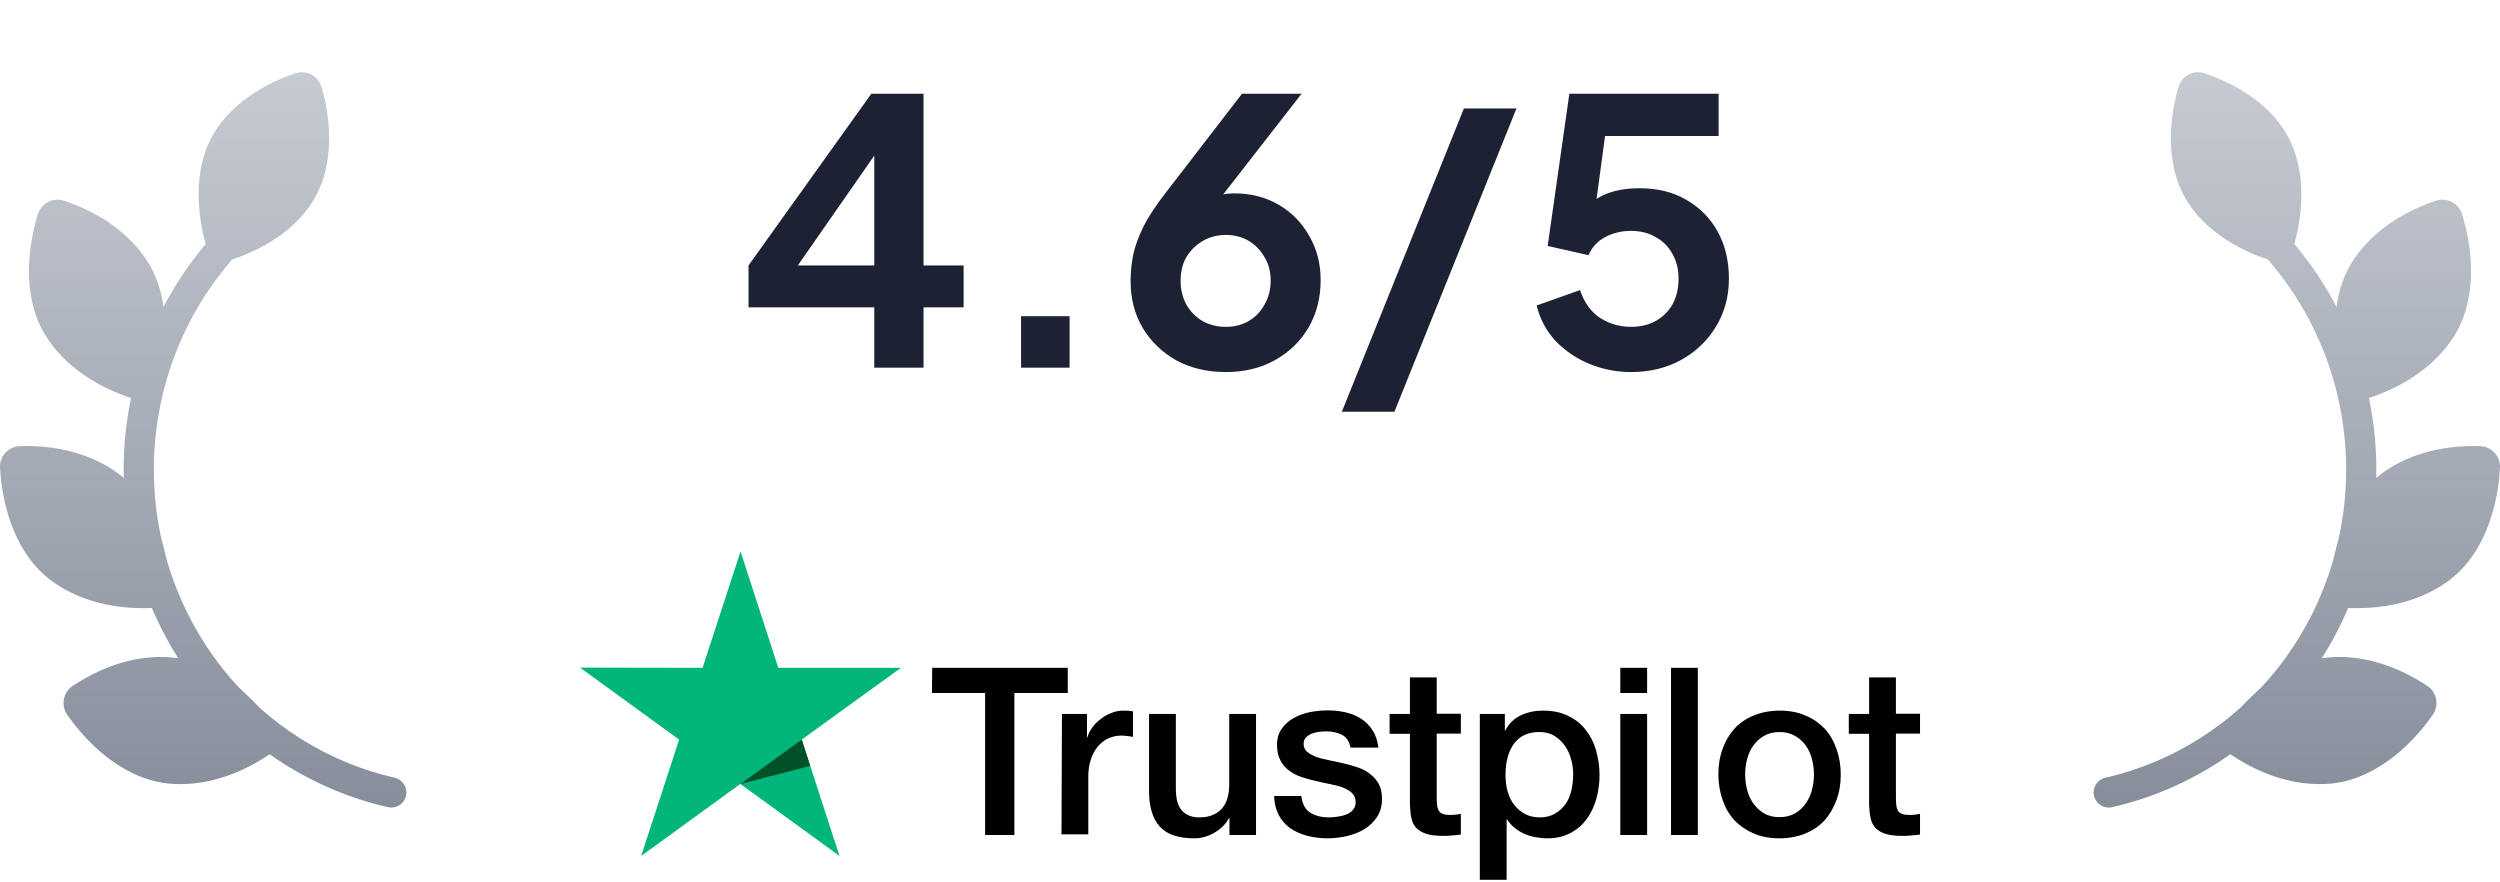
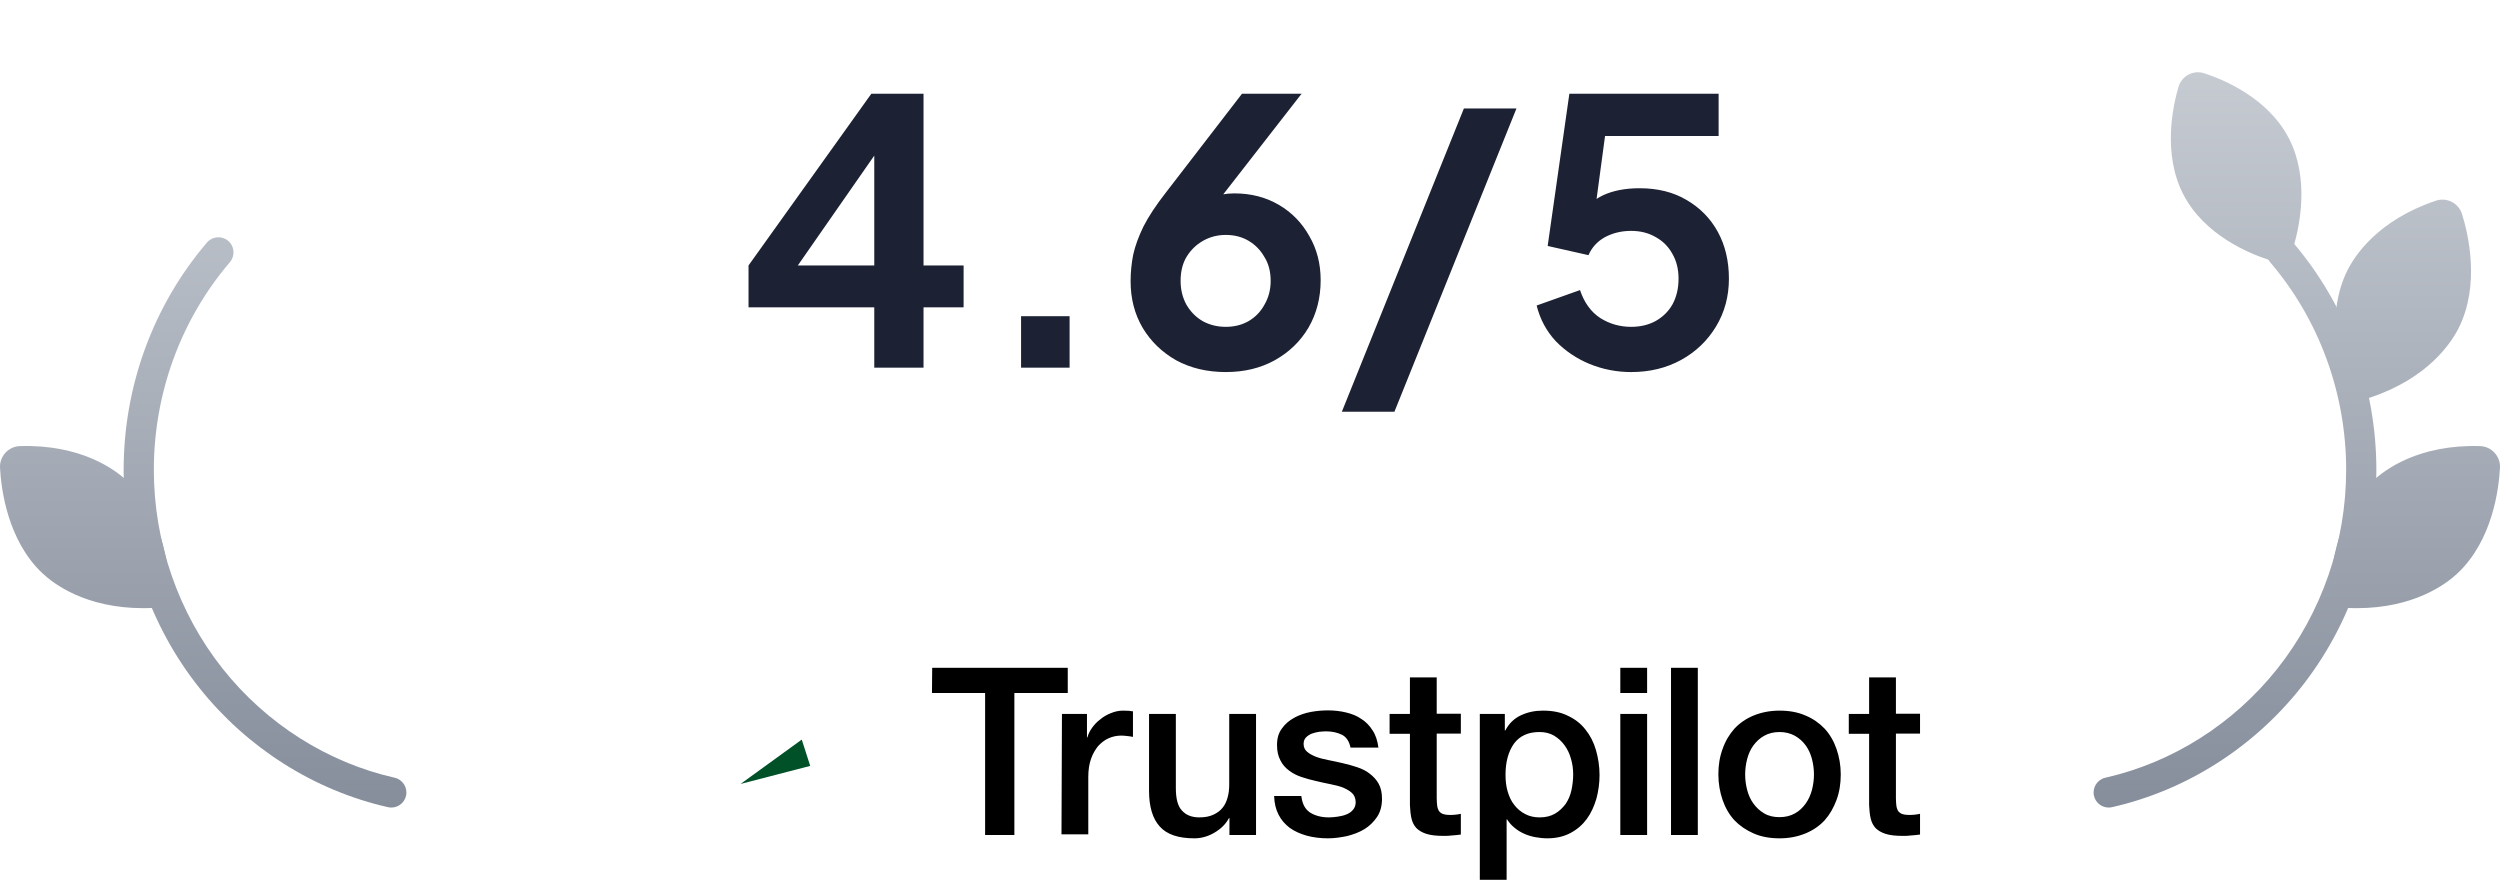
<svg xmlns="http://www.w3.org/2000/svg" width="136" height="48" viewBox="0 0 136 48" fill="none">
  <path d="M21.288 43.931C21.227 43.931 21.167 43.924 21.106 43.91C17.086 43 13.436 40.687 10.826 37.398C8.182 34.064 6.726 29.86 6.726 25.558C6.726 21.008 8.335 16.617 11.257 13.195C11.552 12.85 12.07 12.809 12.415 13.104C12.761 13.398 12.801 13.917 12.507 14.262C9.838 17.387 8.369 21.399 8.369 25.558C8.369 29.491 9.699 33.333 12.113 36.377C14.491 39.374 17.813 41.48 21.468 42.308C21.911 42.408 22.188 42.848 22.088 43.291C22.002 43.672 21.663 43.931 21.288 43.931Z" fill="url(#paint0_linear_4_2451)" />
  <path d="M6.907 26.155C6.267 25.553 4.417 24.165 1.077 24.268C0.784 24.277 0.5 24.408 0.298 24.627C0.094 24.847 -0.014 25.144 0.001 25.441C0.058 26.57 0.398 29.39 2.314 31.192C2.932 31.772 4.675 33.084 7.794 33.084C7.909 33.084 8.026 33.083 8.144 33.079C8.438 33.07 8.722 32.939 8.924 32.72C9.127 32.499 9.235 32.203 9.22 31.906C9.163 30.776 8.823 27.956 6.907 26.155Z" fill="url(#paint1_linear_4_2451)" />
-   <path d="M14.896 39.514C14.253 38.585 12.477 36.367 9.899 35.847C9.038 35.673 6.734 35.468 3.951 37.316C3.706 37.478 3.533 37.739 3.477 38.032C3.42 38.327 3.485 38.636 3.655 38.88C4.298 39.81 6.074 42.027 8.651 42.547C8.913 42.6 9.309 42.656 9.811 42.656C10.959 42.656 12.664 42.364 14.6 41.078C14.845 40.916 15.018 40.655 15.074 40.363C15.13 40.068 15.066 39.759 14.896 39.514Z" fill="url(#paint2_linear_4_2451)" />
-   <path d="M8.297 14.703C7.905 13.917 6.649 11.974 3.48 10.916C3.201 10.823 2.889 10.847 2.624 10.983C2.357 11.12 2.153 11.361 2.065 11.645C1.728 12.724 1.071 15.488 2.246 17.84C2.639 18.627 3.895 20.569 7.064 21.627C7.176 21.665 7.292 21.683 7.409 21.683C7.585 21.683 7.76 21.642 7.919 21.56C8.186 21.424 8.39 21.183 8.479 20.898C8.816 19.819 9.472 17.055 8.297 14.703Z" fill="url(#paint3_linear_4_2451)" />
-   <path d="M17.487 4.716C17.403 4.435 17.206 4.195 16.944 4.057C16.684 3.92 16.377 3.893 16.1 3.982C15.096 4.305 12.636 5.299 11.485 7.523C10.338 9.741 10.92 12.363 11.223 13.387C11.307 13.668 11.504 13.909 11.766 14.046C11.925 14.13 12.103 14.173 12.28 14.173C12.392 14.173 12.503 14.156 12.61 14.122C13.614 13.798 16.074 12.805 17.225 10.58C18.372 8.362 17.79 5.741 17.487 4.716Z" fill="url(#paint4_linear_4_2451)" />
  <path d="M47.56 20V16.72H40.72V14.44L47.4 5.1H50.24V14.44H52.42V16.72H50.24V20H47.56ZM42.72 15.42L42.24 14.44H47.56V7.24L48.26 7.46L42.72 15.42ZM55.546 20V17.2H58.186V20H55.546ZM66.684 20.24C65.671 20.24 64.771 20.027 63.984 19.6C63.211 19.16 62.605 18.573 62.164 17.84C61.724 17.093 61.505 16.247 61.505 15.3C61.505 14.82 61.551 14.34 61.645 13.86C61.751 13.38 61.938 12.867 62.205 12.32C62.484 11.773 62.885 11.167 63.404 10.5L67.564 5.1H70.805L65.745 11.6L65.305 11.12C65.491 10.973 65.684 10.86 65.885 10.78C66.085 10.687 66.284 10.62 66.484 10.58C66.698 10.54 66.918 10.52 67.144 10.52C68.051 10.52 68.858 10.727 69.564 11.14C70.271 11.553 70.825 12.12 71.225 12.84C71.638 13.547 71.844 14.347 71.844 15.24C71.844 16.2 71.624 17.06 71.184 17.82C70.745 18.567 70.131 19.16 69.344 19.6C68.571 20.027 67.684 20.24 66.684 20.24ZM66.684 17.78C67.138 17.78 67.544 17.68 67.904 17.48C68.278 17.267 68.571 16.967 68.784 16.58C69.011 16.193 69.124 15.76 69.124 15.28C69.124 14.773 69.011 14.34 68.784 13.98C68.571 13.607 68.284 13.313 67.924 13.1C67.564 12.887 67.151 12.78 66.684 12.78C66.231 12.78 65.818 12.887 65.445 13.1C65.071 13.313 64.771 13.607 64.544 13.98C64.331 14.34 64.225 14.773 64.225 15.28C64.225 15.76 64.331 16.193 64.544 16.58C64.771 16.967 65.071 17.267 65.445 17.48C65.818 17.68 66.231 17.78 66.684 17.78ZM72.996 22.4L79.636 5.9H82.496L75.856 22.4H72.996ZM88.733 20.24C87.946 20.24 87.193 20.093 86.473 19.8C85.766 19.507 85.153 19.093 84.633 18.56C84.126 18.013 83.78 17.367 83.593 16.62L85.953 15.78C86.18 16.46 86.546 16.967 87.053 17.3C87.56 17.62 88.12 17.78 88.733 17.78C89.24 17.78 89.686 17.673 90.073 17.46C90.473 17.233 90.78 16.927 90.993 16.54C91.206 16.14 91.313 15.68 91.313 15.16C91.313 14.64 91.2 14.187 90.973 13.8C90.76 13.413 90.46 13.113 90.073 12.9C89.686 12.673 89.24 12.56 88.733 12.56C88.213 12.56 87.74 12.673 87.313 12.9C86.9 13.127 86.6 13.453 86.413 13.88L84.193 13.38L85.373 5.1H93.493V7.4H86.453L87.473 6.22L86.633 12.46L85.853 11.82C86.226 11.273 86.68 10.873 87.213 10.62C87.76 10.367 88.42 10.24 89.193 10.24C90.18 10.24 91.033 10.453 91.753 10.88C92.486 11.307 93.053 11.887 93.453 12.62C93.853 13.353 94.053 14.2 94.053 15.16C94.053 16.12 93.82 16.987 93.353 17.76C92.886 18.533 92.253 19.14 91.453 19.58C90.653 20.02 89.746 20.24 88.733 20.24Z" fill="#1C2233" />
  <path d="M50.711 36.33L58.086 36.33L58.086 37.7L55.182 37.7L55.182 45.424L53.59 45.424L53.59 37.7L50.699 37.7L50.711 36.33ZM57.77 38.839L59.131 38.839L59.131 40.113L59.155 40.113C59.203 39.931 59.289 39.761 59.41 39.591C59.532 39.422 59.677 39.264 59.86 39.13C60.03 38.985 60.224 38.876 60.443 38.791C60.649 38.706 60.868 38.658 61.087 38.658C61.257 38.658 61.378 38.67 61.439 38.67C61.5 38.682 61.573 38.694 61.633 38.694L61.633 40.088C61.536 40.064 61.427 40.052 61.318 40.04C61.208 40.028 61.111 40.016 61.002 40.016C60.759 40.016 60.528 40.064 60.309 40.161C60.09 40.258 59.908 40.404 59.738 40.586C59.58 40.779 59.447 41.01 59.349 41.289C59.252 41.568 59.203 41.895 59.203 42.259L59.203 45.387L57.745 45.387L57.77 38.839ZM68.316 45.424L66.882 45.424L66.882 44.502L66.858 44.502C66.676 44.842 66.409 45.096 66.056 45.302C65.704 45.508 65.339 45.605 64.975 45.605C64.112 45.605 63.48 45.399 63.092 44.963C62.703 44.538 62.508 43.884 62.508 43.023L62.508 38.839L63.966 38.839L63.966 42.877C63.966 43.459 64.076 43.871 64.306 44.102C64.525 44.344 64.841 44.466 65.242 44.466C65.546 44.466 65.801 44.417 66.007 44.32C66.214 44.223 66.384 44.102 66.506 43.944C66.639 43.787 66.724 43.593 66.785 43.374C66.846 43.156 66.87 42.914 66.87 42.659L66.87 38.839L68.328 38.839L68.328 45.424L68.316 45.424ZM70.795 43.314C70.843 43.738 71.001 44.029 71.281 44.211C71.56 44.381 71.9 44.466 72.289 44.466C72.423 44.466 72.581 44.453 72.751 44.429C72.921 44.405 73.091 44.369 73.237 44.308C73.395 44.247 73.516 44.163 73.613 44.041C73.711 43.92 73.759 43.775 73.747 43.593C73.735 43.411 73.674 43.253 73.54 43.132C73.407 43.011 73.249 42.926 73.055 42.841C72.86 42.768 72.629 42.708 72.374 42.659C72.119 42.611 71.864 42.55 71.597 42.489C71.329 42.429 71.062 42.356 70.807 42.271C70.552 42.186 70.333 42.077 70.126 41.919C69.932 41.774 69.762 41.592 69.653 41.361C69.531 41.131 69.47 40.864 69.47 40.525C69.47 40.161 69.555 39.87 69.738 39.628C69.908 39.385 70.138 39.191 70.406 39.046C70.673 38.9 70.977 38.791 71.305 38.73C71.633 38.67 71.949 38.645 72.24 38.645C72.581 38.645 72.909 38.682 73.213 38.755C73.516 38.827 73.808 38.936 74.051 39.106C74.306 39.264 74.513 39.482 74.671 39.737C74.841 39.991 74.938 40.307 74.986 40.67L73.468 40.67C73.395 40.319 73.237 40.088 72.994 39.967C72.739 39.846 72.459 39.785 72.131 39.785C72.034 39.785 71.9 39.797 71.767 39.809C71.621 39.834 71.499 39.858 71.366 39.907C71.244 39.955 71.135 40.028 71.05 40.113C70.965 40.197 70.916 40.319 70.916 40.464C70.916 40.646 70.977 40.779 71.098 40.889C71.22 40.998 71.378 41.083 71.584 41.167C71.779 41.24 72.01 41.301 72.265 41.349C72.52 41.398 72.787 41.459 73.055 41.519C73.322 41.58 73.577 41.653 73.832 41.737C74.087 41.822 74.318 41.931 74.513 42.089C74.707 42.235 74.877 42.416 74.999 42.635C75.12 42.853 75.181 43.132 75.181 43.447C75.181 43.835 75.096 44.163 74.913 44.441C74.731 44.708 74.5 44.939 74.221 45.108C73.942 45.278 73.613 45.399 73.273 45.484C72.921 45.557 72.581 45.605 72.24 45.605C71.827 45.605 71.439 45.557 71.086 45.46C70.734 45.363 70.418 45.218 70.163 45.036C69.908 44.842 69.701 44.611 69.555 44.32C69.409 44.041 69.325 43.702 69.312 43.302L70.782 43.302L70.782 43.314L70.795 43.314ZM75.594 38.839L76.7 38.839L76.7 36.851L78.157 36.851L78.157 38.827L79.47 38.827L79.47 39.907L78.157 39.907L78.157 43.423C78.157 43.581 78.17 43.702 78.182 43.823C78.194 43.932 78.23 44.029 78.267 44.102C78.316 44.175 78.388 44.235 78.473 44.272C78.571 44.308 78.692 44.332 78.862 44.332C78.959 44.332 79.069 44.332 79.166 44.32C79.263 44.308 79.373 44.296 79.47 44.272L79.47 45.399C79.312 45.424 79.154 45.436 78.996 45.448C78.838 45.472 78.692 45.472 78.522 45.472C78.133 45.472 77.829 45.436 77.599 45.363C77.368 45.29 77.186 45.181 77.052 45.048C76.918 44.902 76.833 44.732 76.785 44.526C76.736 44.32 76.712 44.066 76.7 43.799L76.7 39.919L75.594 39.919L75.594 38.815L75.594 38.839ZM80.49 38.839L81.863 38.839L81.863 39.737L81.888 39.737C82.094 39.349 82.374 39.082 82.738 38.912C83.103 38.742 83.491 38.658 83.929 38.658C84.451 38.658 84.901 38.742 85.29 38.937C85.678 39.118 85.994 39.361 86.249 39.688C86.504 40.004 86.699 40.379 86.82 40.804C86.942 41.228 87.015 41.689 87.015 42.162C87.015 42.611 86.954 43.035 86.845 43.447C86.723 43.859 86.553 44.235 86.322 44.551C86.091 44.866 85.8 45.12 85.435 45.315C85.071 45.508 84.658 45.605 84.172 45.605C83.965 45.605 83.746 45.581 83.54 45.545C83.333 45.508 83.127 45.448 82.932 45.363C82.738 45.278 82.556 45.169 82.398 45.036C82.228 44.902 82.094 44.745 81.985 44.575L81.96 44.575L81.96 47.861L80.502 47.861L80.502 38.839L80.49 38.839ZM85.581 42.138C85.581 41.847 85.545 41.556 85.46 41.277C85.387 40.998 85.265 40.755 85.107 40.537C84.949 40.319 84.755 40.149 84.536 40.016C84.305 39.882 84.038 39.822 83.746 39.822C83.139 39.822 82.677 40.028 82.361 40.452C82.058 40.877 81.9 41.446 81.9 42.15C81.9 42.489 81.936 42.792 82.021 43.071C82.106 43.35 82.216 43.593 82.386 43.799C82.544 44.005 82.738 44.163 82.969 44.284C83.2 44.405 83.455 44.466 83.759 44.466C84.099 44.466 84.366 44.393 84.597 44.26C84.828 44.126 85.01 43.944 85.168 43.738C85.314 43.52 85.423 43.277 85.484 42.998C85.545 42.708 85.581 42.429 85.581 42.138ZM88.145 36.33L89.603 36.33L89.603 37.7L88.145 37.7L88.145 36.33ZM88.145 38.839L89.603 38.839L89.603 45.424L88.145 45.424L88.145 38.839ZM90.903 36.33L92.361 36.33L92.361 45.424L90.903 45.424L90.903 36.33ZM96.808 45.605C96.285 45.605 95.811 45.521 95.398 45.339C94.985 45.157 94.645 44.926 94.353 44.623C94.074 44.32 93.855 43.944 93.71 43.52C93.564 43.096 93.479 42.623 93.479 42.126C93.479 41.628 93.552 41.167 93.71 40.743C93.855 40.319 94.074 39.955 94.353 39.64C94.633 39.337 94.985 39.094 95.398 38.924C95.811 38.755 96.285 38.658 96.808 38.658C97.33 38.658 97.804 38.742 98.217 38.924C98.63 39.094 98.97 39.337 99.262 39.64C99.541 39.943 99.76 40.319 99.906 40.743C100.052 41.167 100.137 41.628 100.137 42.126C100.137 42.635 100.064 43.096 99.906 43.52C99.748 43.944 99.541 44.308 99.262 44.623C98.983 44.926 98.63 45.169 98.217 45.339C97.804 45.508 97.342 45.605 96.808 45.605ZM96.808 44.453C97.124 44.453 97.415 44.381 97.646 44.247C97.889 44.114 98.071 43.932 98.229 43.714C98.387 43.496 98.497 43.241 98.57 42.974C98.642 42.695 98.679 42.416 98.679 42.126C98.679 41.847 98.642 41.568 98.57 41.289C98.497 41.01 98.387 40.767 98.229 40.549C98.071 40.331 97.877 40.161 97.646 40.028C97.403 39.894 97.124 39.822 96.808 39.822C96.492 39.822 96.2 39.894 95.969 40.028C95.726 40.161 95.544 40.343 95.386 40.549C95.228 40.767 95.119 41.01 95.046 41.289C94.973 41.568 94.937 41.847 94.937 42.126C94.937 42.416 94.973 42.695 95.046 42.974C95.119 43.253 95.228 43.496 95.386 43.714C95.544 43.932 95.739 44.114 95.969 44.247C96.212 44.393 96.492 44.453 96.808 44.453ZM100.574 38.839L101.68 38.839L101.68 36.851L103.138 36.851L103.138 38.827L104.45 38.827L104.45 39.907L103.138 39.907L103.138 43.423C103.138 43.581 103.15 43.702 103.162 43.823C103.174 43.932 103.211 44.029 103.247 44.102C103.296 44.175 103.369 44.235 103.454 44.272C103.551 44.308 103.672 44.332 103.843 44.332C103.94 44.332 104.049 44.332 104.146 44.32C104.244 44.308 104.353 44.296 104.45 44.272L104.45 45.399C104.292 45.424 104.134 45.436 103.976 45.448C103.818 45.472 103.672 45.472 103.502 45.472C103.114 45.472 102.81 45.436 102.579 45.363C102.348 45.29 102.166 45.181 102.032 45.048C101.899 44.902 101.814 44.732 101.765 44.526C101.716 44.32 101.692 44.066 101.68 43.799L101.68 39.919L100.574 39.919L100.574 38.815L100.574 38.839Z" fill="black" />
-   <path d="M49.01 36.33L42.339 36.33L40.286 30L38.22 36.33L31.55 36.318L36.945 40.234L34.879 46.563L40.274 42.647L45.668 46.563L43.615 40.234L49.01 36.33Z" fill="#00B67A" />
  <path d="M44.076 41.665L43.615 40.234L40.286 42.647L44.076 41.665Z" fill="#005128" />
  <path d="M114.712 43.931C114.772 43.931 114.833 43.924 114.894 43.91C118.914 43 122.564 40.687 125.174 37.398C127.818 34.065 129.274 29.86 129.274 25.558C129.274 21.008 127.665 16.617 124.743 13.195C124.448 12.85 123.93 12.809 123.584 13.104C123.239 13.398 123.199 13.917 123.493 14.262C126.162 17.387 127.631 21.399 127.631 25.558C127.631 29.491 126.301 33.333 123.887 36.377C121.509 39.374 118.187 41.48 114.532 42.308C114.089 42.408 113.812 42.848 113.912 43.291C113.998 43.672 114.337 43.931 114.712 43.931Z" fill="url(#paint5_linear_4_2451)" />
  <path d="M129.093 26.155C129.733 25.553 131.583 24.165 134.923 24.268C135.216 24.277 135.5 24.408 135.702 24.627C135.906 24.847 136.014 25.144 135.999 25.441C135.942 26.57 135.602 29.39 133.686 31.192C133.068 31.772 131.325 33.084 128.206 33.084C128.091 33.084 127.974 33.083 127.856 33.079C127.562 33.07 127.278 32.939 127.076 32.72C126.873 32.5 126.765 32.203 126.78 31.906C126.837 30.777 127.177 27.956 129.093 26.155Z" fill="url(#paint6_linear_4_2451)" />
-   <path d="M121.104 39.514C121.747 38.585 123.523 36.367 126.101 35.847C126.962 35.673 129.266 35.468 132.049 37.316C132.294 37.478 132.467 37.739 132.523 38.032C132.58 38.327 132.515 38.636 132.345 38.88C131.702 39.81 129.926 42.028 127.349 42.548C127.087 42.601 126.691 42.656 126.189 42.656C125.041 42.656 123.336 42.364 121.4 41.078C121.155 40.916 120.983 40.655 120.926 40.363C120.87 40.068 120.934 39.759 121.104 39.514Z" fill="url(#paint7_linear_4_2451)" />
  <path d="M127.703 14.703C128.095 13.917 129.351 11.974 132.52 10.916C132.799 10.823 133.111 10.847 133.376 10.983C133.643 11.12 133.847 11.361 133.935 11.645C134.272 12.724 134.929 15.488 133.754 17.84C133.361 18.627 132.105 20.57 128.936 21.628C128.824 21.665 128.708 21.683 128.591 21.683C128.415 21.683 128.24 21.642 128.081 21.561C127.814 21.424 127.61 21.183 127.521 20.898C127.184 19.819 126.528 17.055 127.703 14.703Z" fill="url(#paint8_linear_4_2451)" />
  <path d="M118.513 4.716C118.597 4.435 118.794 4.195 119.056 4.057C119.316 3.92 119.623 3.893 119.9 3.982C120.904 4.306 123.364 5.299 124.515 7.523C125.662 9.741 125.08 12.363 124.777 13.387C124.693 13.668 124.496 13.909 124.234 14.046C124.075 14.131 123.897 14.174 123.72 14.174C123.609 14.174 123.497 14.156 123.39 14.122C122.386 13.798 119.926 12.805 118.775 10.581C117.627 8.362 118.21 5.741 118.513 4.716Z" fill="url(#paint9_linear_4_2451)" />
  <defs>
    <linearGradient id="paint0_linear_4_2451" x1="11.054" y1="3.93" x2="11.054" y2="43.931" gradientUnits="userSpaceOnUse">
      <stop stop-color="#C6CBD2" />
      <stop offset="1" stop-color="#868E9C" />
    </linearGradient>
    <linearGradient id="paint1_linear_4_2451" x1="11.054" y1="3.93" x2="11.054" y2="43.931" gradientUnits="userSpaceOnUse">
      <stop stop-color="#C6CBD2" />
      <stop offset="1" stop-color="#868E9C" />
    </linearGradient>
    <linearGradient id="paint2_linear_4_2451" x1="11.054" y1="3.93" x2="11.054" y2="43.931" gradientUnits="userSpaceOnUse">
      <stop stop-color="#C6CBD2" />
      <stop offset="1" stop-color="#868E9C" />
    </linearGradient>
    <linearGradient id="paint3_linear_4_2451" x1="11.054" y1="3.93" x2="11.054" y2="43.931" gradientUnits="userSpaceOnUse">
      <stop stop-color="#C6CBD2" />
      <stop offset="1" stop-color="#868E9C" />
    </linearGradient>
    <linearGradient id="paint4_linear_4_2451" x1="11.054" y1="3.93" x2="11.054" y2="43.931" gradientUnits="userSpaceOnUse">
      <stop stop-color="#C6CBD2" />
      <stop offset="1" stop-color="#868E9C" />
    </linearGradient>
    <linearGradient id="paint5_linear_4_2451" x1="124.946" y1="3.93" x2="124.946" y2="43.931" gradientUnits="userSpaceOnUse">
      <stop stop-color="#C6CBD2" />
      <stop offset="1" stop-color="#868E9C" />
    </linearGradient>
    <linearGradient id="paint6_linear_4_2451" x1="124.946" y1="3.93" x2="124.946" y2="43.931" gradientUnits="userSpaceOnUse">
      <stop stop-color="#C6CBD2" />
      <stop offset="1" stop-color="#868E9C" />
    </linearGradient>
    <linearGradient id="paint7_linear_4_2451" x1="124.946" y1="3.93" x2="124.946" y2="43.931" gradientUnits="userSpaceOnUse">
      <stop stop-color="#C6CBD2" />
      <stop offset="1" stop-color="#868E9C" />
    </linearGradient>
    <linearGradient id="paint8_linear_4_2451" x1="124.946" y1="3.93" x2="124.946" y2="43.931" gradientUnits="userSpaceOnUse">
      <stop stop-color="#C6CBD2" />
      <stop offset="1" stop-color="#868E9C" />
    </linearGradient>
    <linearGradient id="paint9_linear_4_2451" x1="124.946" y1="3.93" x2="124.946" y2="43.931" gradientUnits="userSpaceOnUse">
      <stop stop-color="#C6CBD2" />
      <stop offset="1" stop-color="#868E9C" />
    </linearGradient>
  </defs>
</svg>